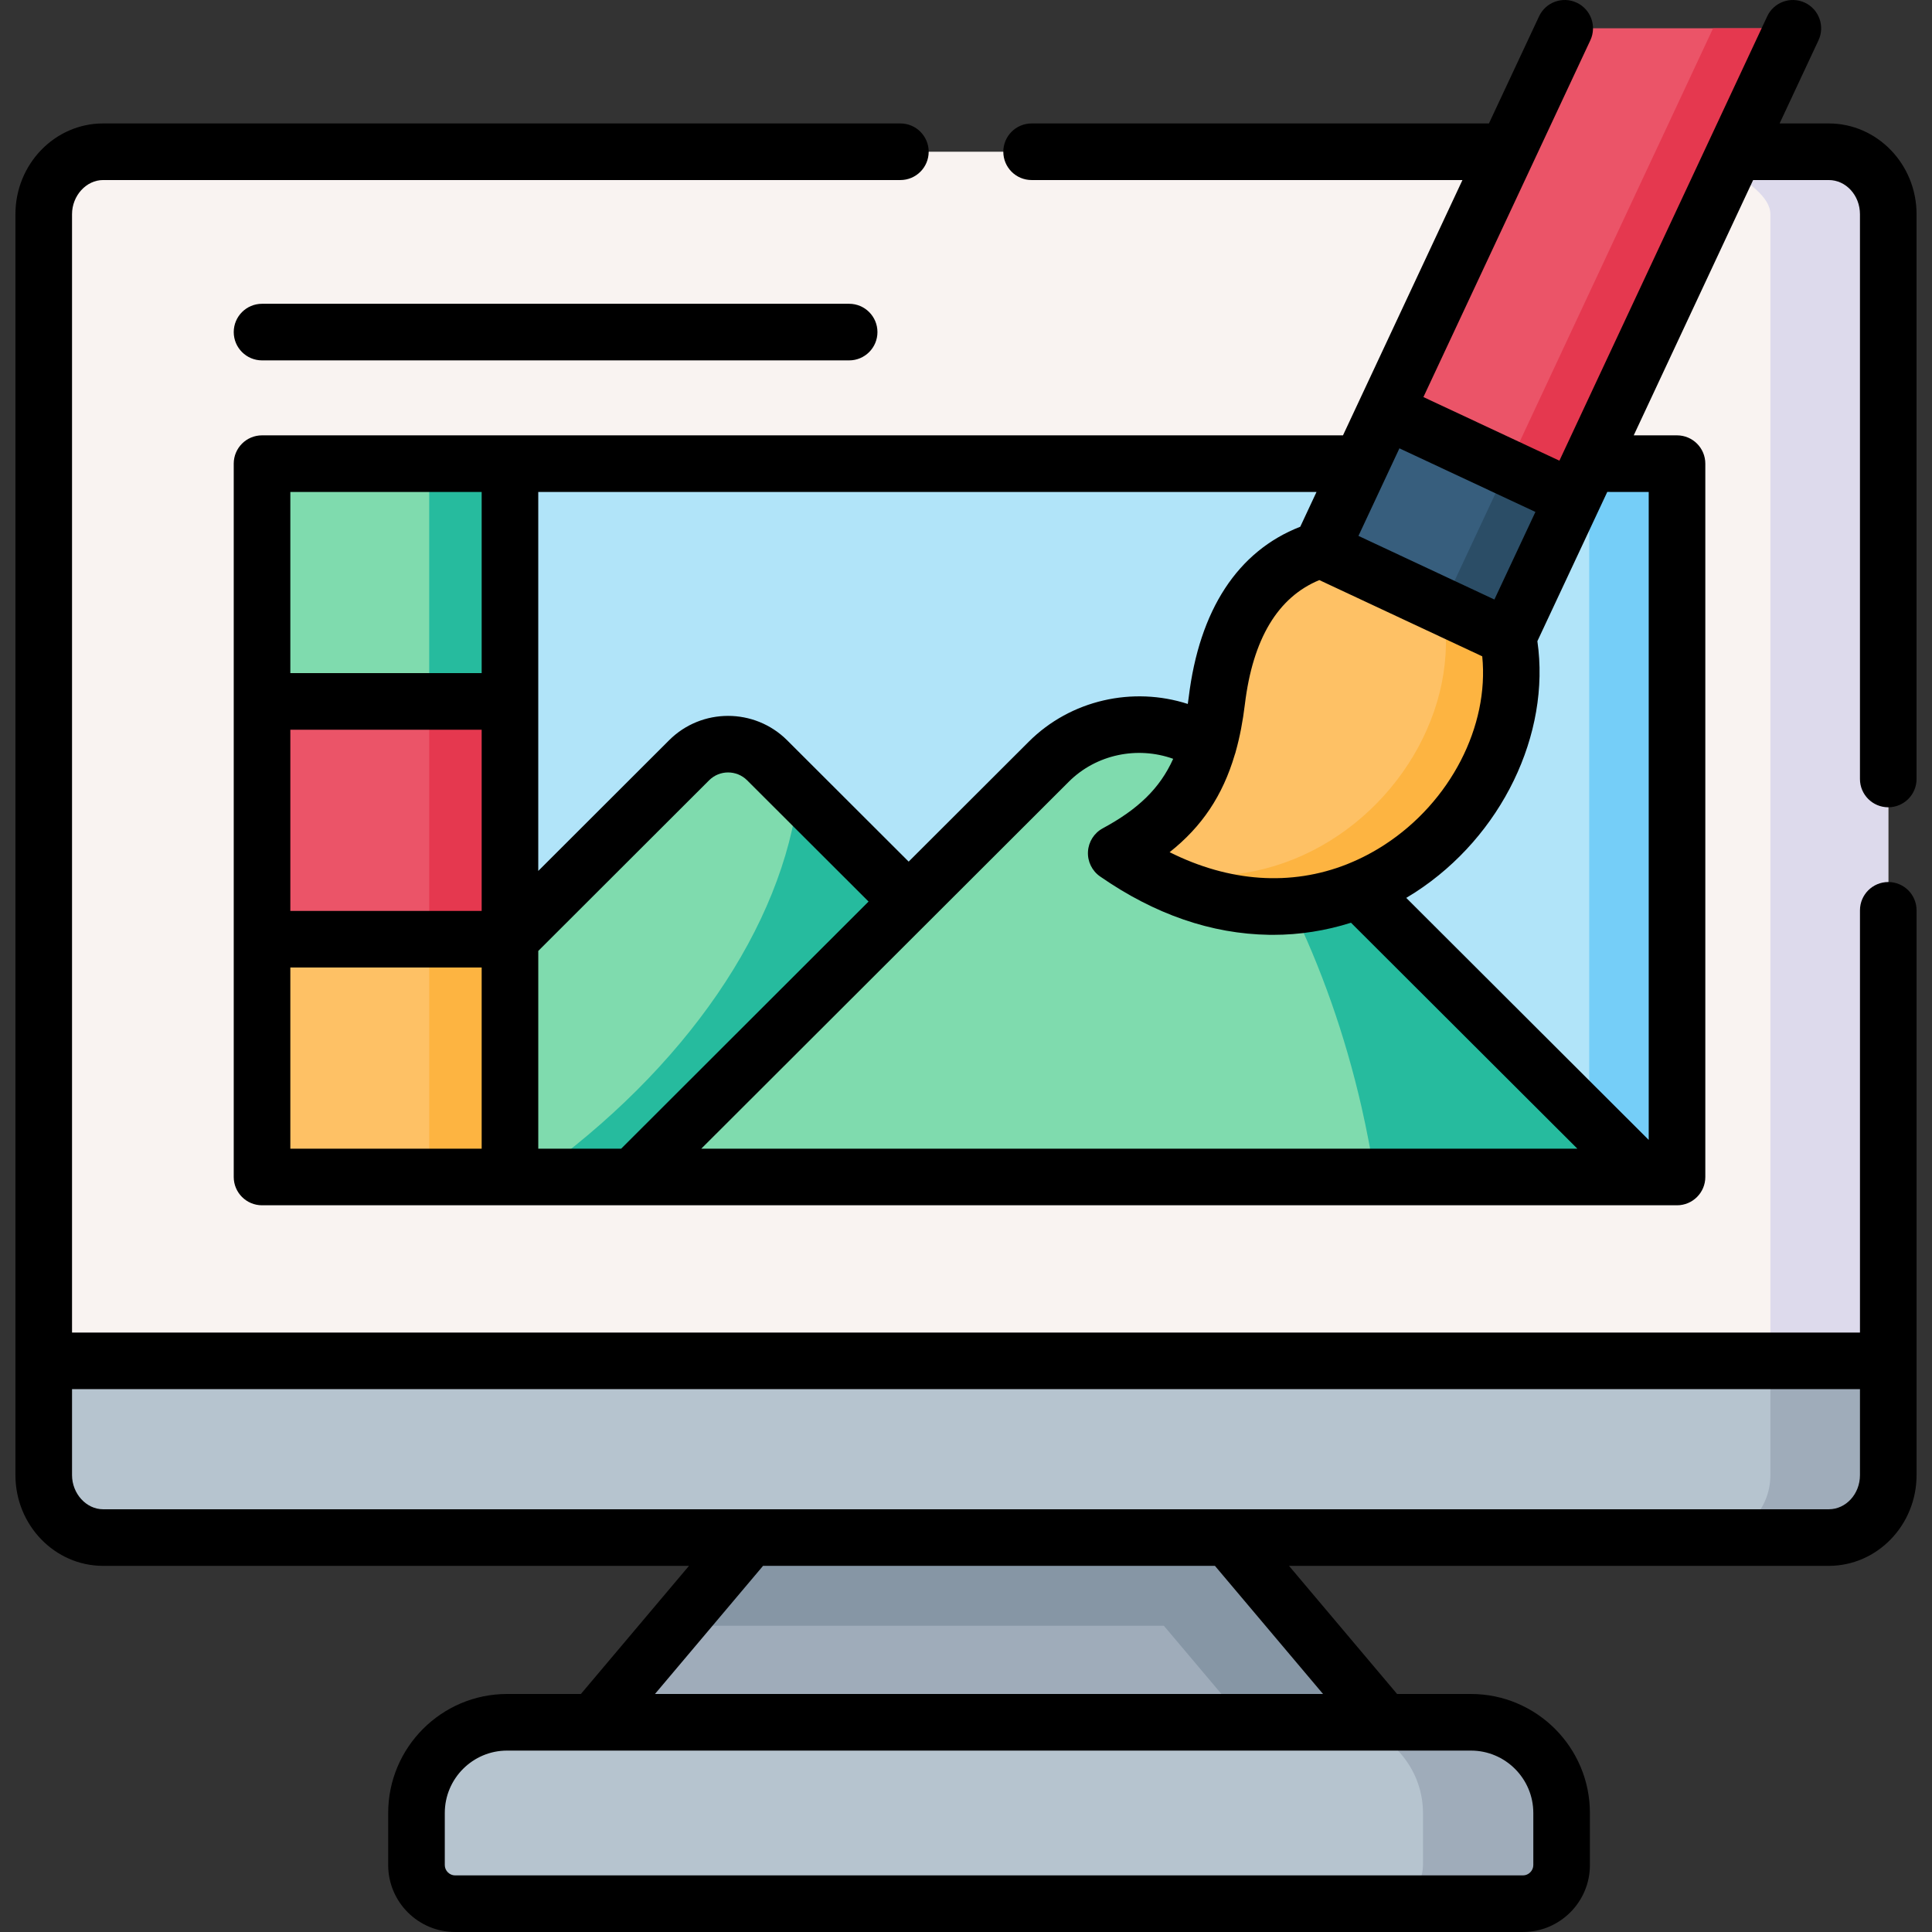
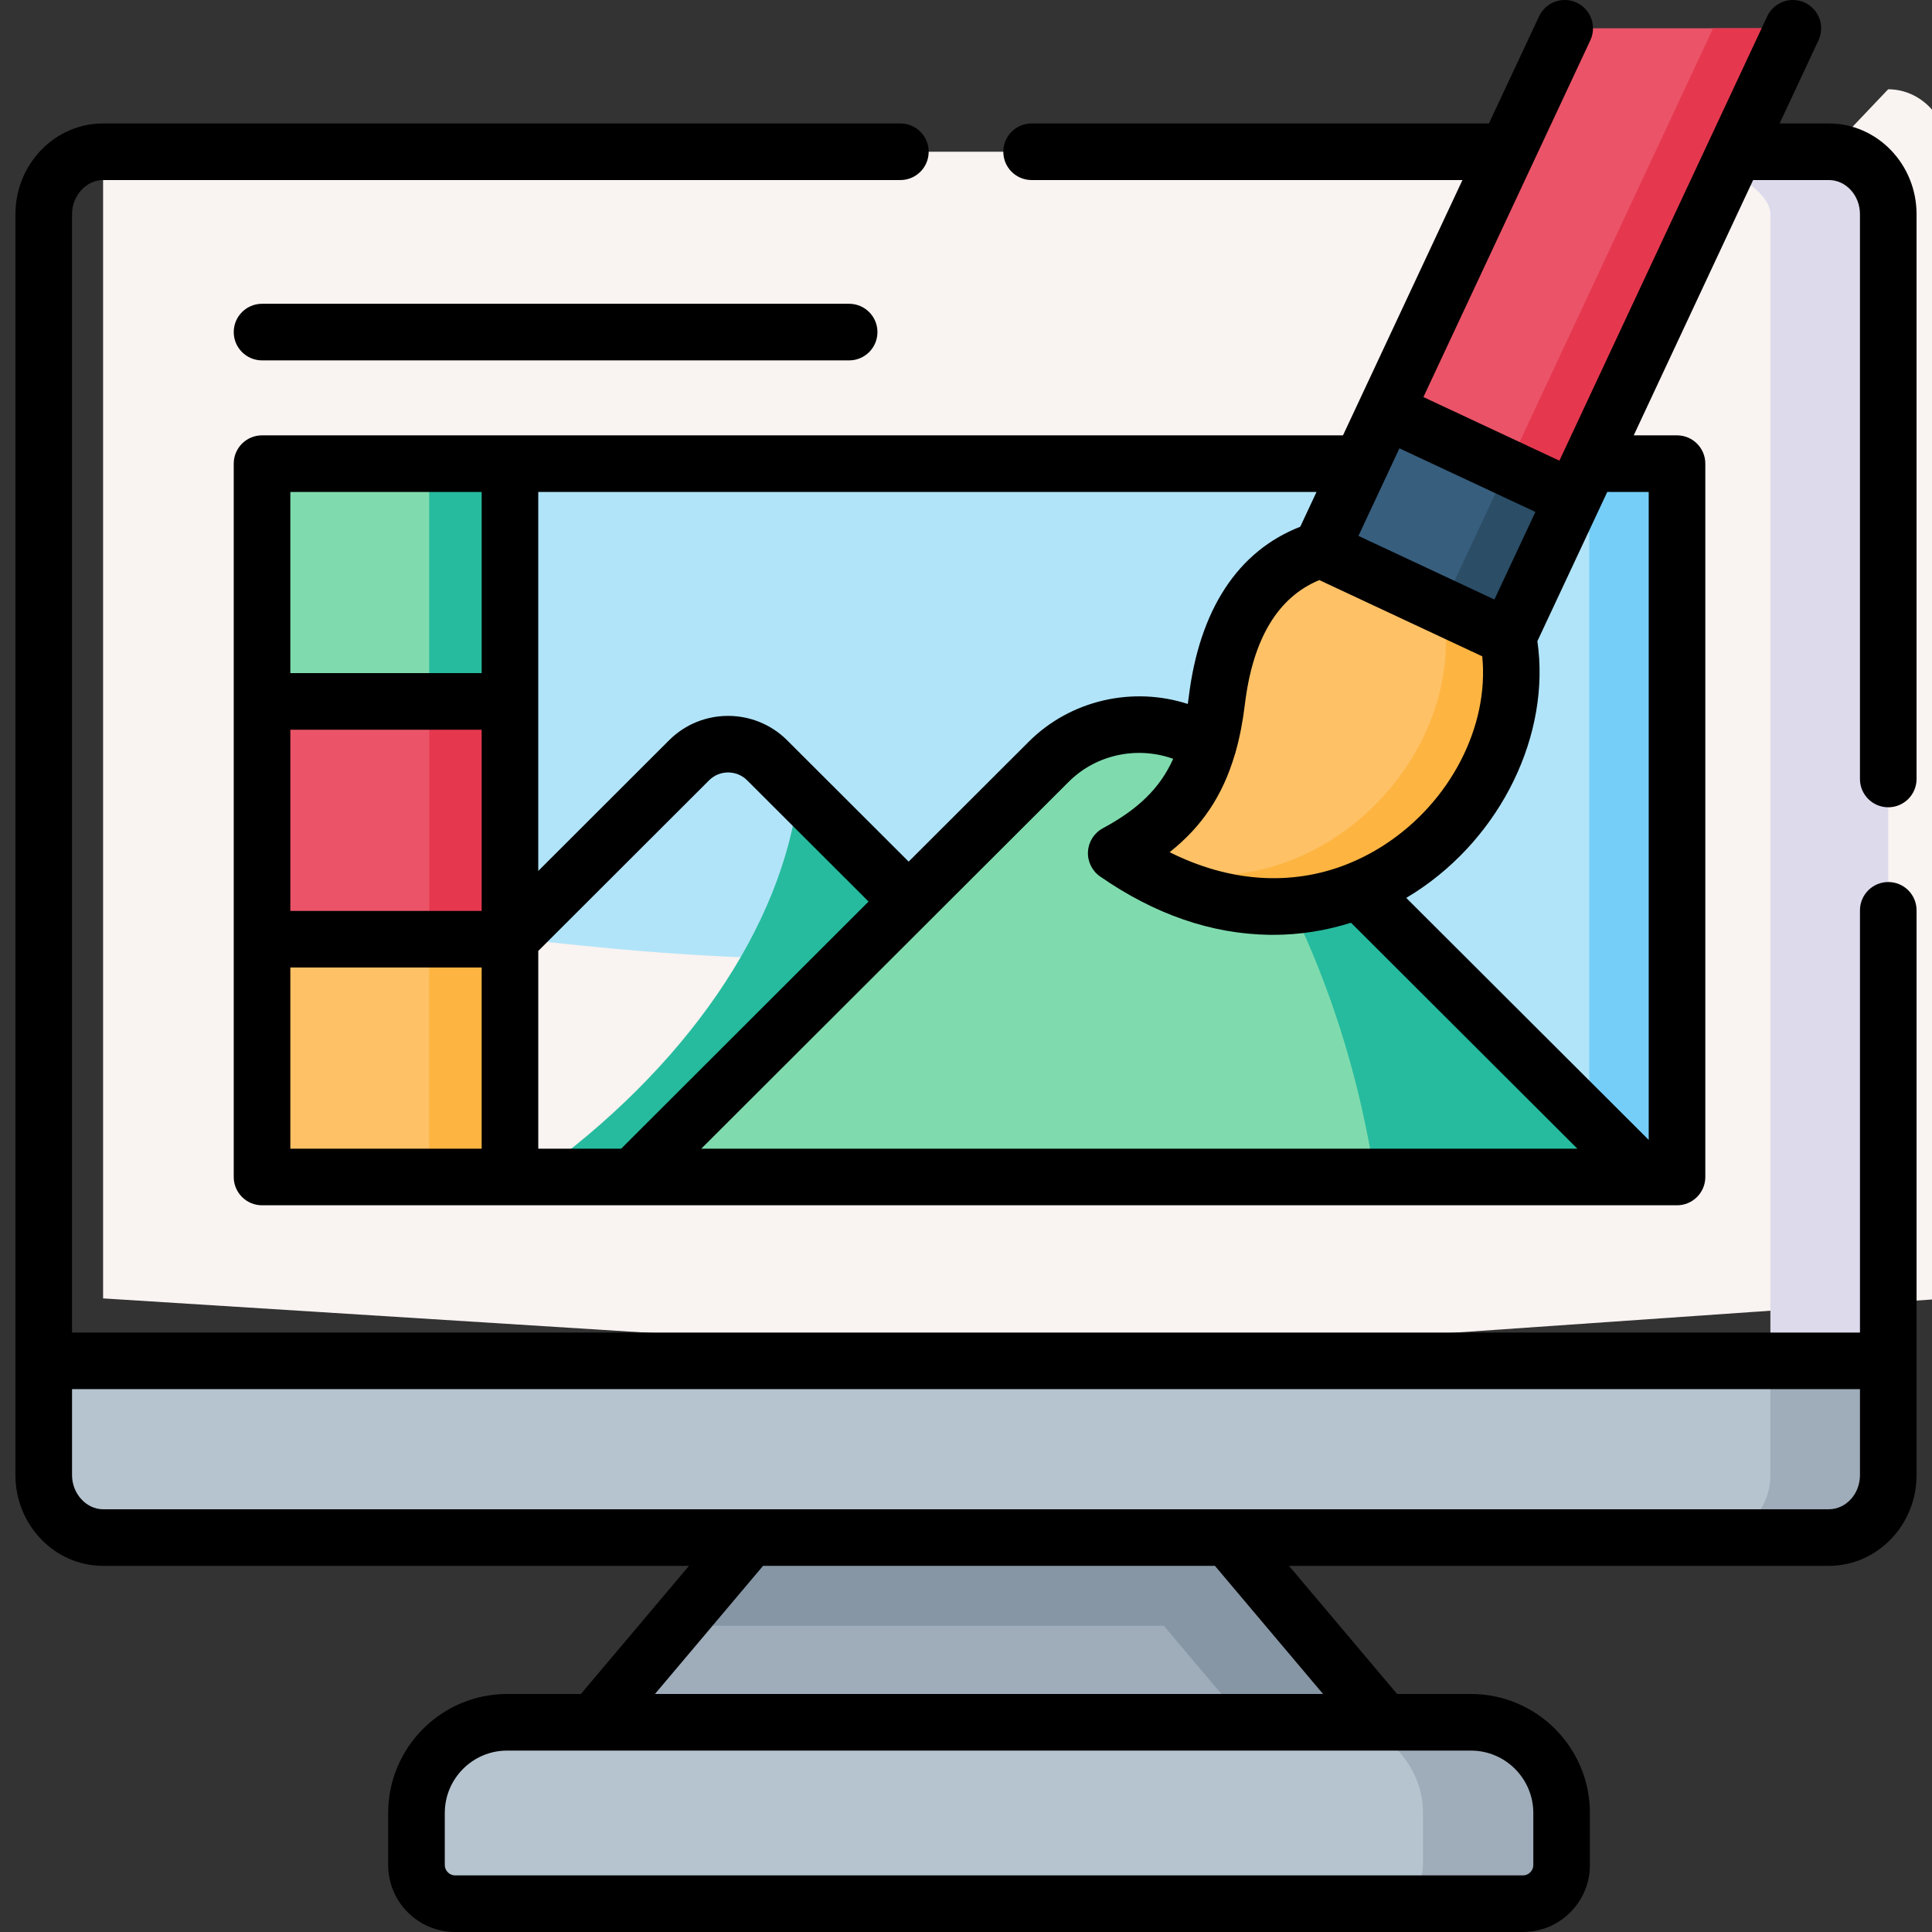
<svg xmlns="http://www.w3.org/2000/svg" id="Capa_1" enable-background="new 0 0 512 512" height="512" viewBox="0 0 512 512" width="512">
  <rect x="0" y="0" width="512" height="512" fill="#333333" stroke="none" />
  <g>
    <g>
-       <path clip-rule="evenodd" d="m484.65 40.214h-457.329c-8.645 0-15.732 7.455-15.732 16.554v303.874l256.358 16.157 232.463-16.157v-303.874c0-9.099-7.086-16.554-15.76-16.554z" fill="#f9f3f1" fill-rule="evenodd" />
+       <path clip-rule="evenodd" d="m484.65 40.214h-457.329v303.874l256.358 16.157 232.463-16.157v-303.874c0-9.099-7.086-16.554-15.76-16.554z" fill="#f9f3f1" fill-rule="evenodd" />
    </g>
    <g>
      <path clip-rule="evenodd" d="m325.461 407.47-69.475-17.745-57.258 17.745-41.3 48.954 101.818 20.013 107.515-20.013z" fill="#9facba" fill-rule="evenodd" />
    </g>
    <g>
      <path clip-rule="evenodd" d="m469.173 56.768v310.79l31.237-6.917v-303.873c0-9.099-7.086-16.554-15.76-16.554h-31.237c-8.645 0 15.76 7.455 15.76 16.554z" fill="#dddaec" fill-rule="evenodd" />
    </g>
    <g>
      <path clip-rule="evenodd" d="m308.425 430.828 21.6 25.596 10.969 11.991 25.767-11.991-41.3-48.954h-126.733l-19.701 23.358z" fill="#8696a5" fill-rule="evenodd" />
    </g>
    <g>
      <path clip-rule="evenodd" d="m359.986 235.889 76.165 76.025h8.277v-189.042h-23.272l-4.28 9.184-17.234 36.794c5.159 26.844-12.473 56.183-39.656 67.039z" fill="#b1e4f9" fill-rule="evenodd" />
    </g>
    <g>
      <path clip-rule="evenodd" d="m421.156 122.872v174.076l14.995 14.966h8.277v-189.042z" fill="#75cef8" fill-rule="evenodd" />
    </g>
    <g>
      <path clip-rule="evenodd" d="m135.148 185.886-34.751-11.338-30.954 11.338v63.014l30.358 17.008 35.347-17.008 11.339-28.545z" fill="#eb5468" fill-rule="evenodd" />
    </g>
    <g>
      <path clip-rule="evenodd" d="m135.148 185.886-21.401-6.973v80.277l21.401-10.29 11.792-29.735z" fill="#e5384f" fill-rule="evenodd" />
    </g>
    <g>
      <path clip-rule="evenodd" d="m366.761 456.424h-209.333-23.045c-13.209 0-24.009 10.828-24.009 24.038v13.805c0 5.613 4.592 10.233 10.233 10.233h283.003c5.641 0 10.233-4.62 10.233-10.233v-13.805c0-13.209-10.828-24.038-24.037-24.038z" fill="#b6c4cf" fill-rule="evenodd" />
    </g>
    <g>
      <path clip-rule="evenodd" d="m366.761 456.424h-13.521c13.124.085 23.867 10.885 23.867 24.038v13.805c0 5.613-4.62 10.233-10.233 10.233h36.736c5.641 0 10.233-4.62 10.233-10.233v-13.805c0-13.209-10.828-24.038-24.037-24.038z" fill="#9facba" fill-rule="evenodd" />
    </g>
    <g>
      <path clip-rule="evenodd" d="m500.41 360.642h-488.82v30.274c0 9.099 7.086 16.554 15.732 16.554h171.406 126.733 159.189c8.674 0 15.76-7.455 15.76-16.554z" fill="#b6c4cf" fill-rule="evenodd" />
    </g>
    <g>
      <path clip-rule="evenodd" d="m500.41 360.642h-31.237v2.183 28.091c0 9.099-7.086 16.554-15.76 16.554h31.237c8.674 0 15.76-7.455 15.76-16.554z" fill="#9facba" fill-rule="evenodd" />
    </g>
    <g>
      <path clip-rule="evenodd" d="m135.148 185.886 11.339-26.73-11.339-36.284h-65.705v63.014z" fill="#7fdbae" fill-rule="evenodd" />
    </g>
    <g>
      <path clip-rule="evenodd" d="m69.443 248.9h65.705v63.014h-65.705z" fill="#fec165" fill-rule="evenodd" />
    </g>
    <g>
      <path clip-rule="evenodd" d="m113.747 185.886h21.401l11.339-26.73-11.339-36.284h-21.401z" fill="#26bb9e" fill-rule="evenodd" />
    </g>
    <g>
      <path clip-rule="evenodd" d="m113.747 248.9h21.401v63.014h-21.401z" fill="#fdb441" fill-rule="evenodd" />
    </g>
    <g>
      <path clip-rule="evenodd" d="m135.148 185.886v63.014c1.474-1.502 114.857 18 173.39-10.091 39.741-19.049 51.447-69.959 52.128-115.937h-225.518z" fill="#b1e4f9" fill-rule="evenodd" />
    </g>
    <g>
      <path clip-rule="evenodd" d="m359.986 235.889-39.769-38.551c-13.124-8.391-30.868-6.888-42.292 4.535l-37.133 37.049-73.075 72.992h268.433z" fill="#7fdbae" fill-rule="evenodd" />
    </g>
    <g>
-       <path clip-rule="evenodd" d="m240.793 238.922-37.501-37.446c-5.697-5.669-14.995-5.669-20.664 0l-47.48 47.424v63.014h32.569z" fill="#7fdbae" fill-rule="evenodd" />
-     </g>
+       </g>
    <g>
      <path clip-rule="evenodd" d="m359.986 235.889c-5.584 2.239-11.565 3.685-17.858 4.167 7.908 16.186 14.286 34.072 18.68 53.263 1.417 6.236 2.608 12.444 3.543 18.595h71.8l-14.995-14.967z" fill="#26bb9e" fill-rule="evenodd" />
    </g>
    <g>
      <path clip-rule="evenodd" d="m167.717 311.914 73.075-72.992-29.168-29.112c-4.138 35.716-29.961 73.446-70.156 102.104z" fill="#26bb9e" fill-rule="evenodd" />
    </g>
    <g>
      <path clip-rule="evenodd" d="m475.126 7.502h-60.461l-17.489 37.332-29.934 64.007 22.819 18.141 26.815 5.074 4.28-9.184 36.509-78.038z" fill="#eb5468" fill-rule="evenodd" />
    </g>
    <g>
      <path clip-rule="evenodd" d="m397.431 128.4 19.445 3.656 4.28-9.184 36.509-78.038 1.616-3.429.538-1.191 15.307-32.712h-21.146l-13.662 29.225-1.644 3.487-34.866 74.551z" fill="#e5384f" fill-rule="evenodd" />
    </g>
    <g>
      <path clip-rule="evenodd" d="m399.642 168.85-21.118-18.595-28.487-4.62c-19.048 5.783-25.653 24.208-27.58 40.139-.51 4.167-1.219 8.022-2.239 11.565-3.515 12.472-10.573 21.288-24.406 28.772 23.045 16.016 45.807 17.121 64.175 9.78 27.182-10.858 44.814-40.197 39.655-67.041z" fill="#fec165" fill-rule="evenodd" />
    </g>
    <g>
      <path clip-rule="evenodd" d="m416.876 132.056-49.634-23.215-6.576 14.031-10.629 22.762 49.605 23.216z" fill="#375e7d" fill-rule="evenodd" />
    </g>
    <g>
      <path clip-rule="evenodd" d="m382.294 160.715c5.131 26.872-12.472 56.211-39.656 67.068-12.585 5.017-27.212 6.094-42.575 1.134 21.571 13.323 42.66 13.861 59.923 6.973 27.183-10.857 44.814-40.195 39.656-67.039l-3.94-13.011z" fill="#fdb441" fill-rule="evenodd" />
    </g>
    <g>
      <path clip-rule="evenodd" d="m382.294 160.715 17.348 8.135 17.234-36.794-17.376-8.107z" fill="#2b4d66" fill-rule="evenodd" />
    </g>
    <g>
      <path d="m484.65 32.714h-13.035l10.305-22.035c1.754-3.752.135-8.216-3.617-9.971-3.751-1.755-8.216-.136-9.971 3.617l-15.275 32.662c-.056.116-.114.231-.164.35l-39.634 84.748-36.039-16.857 44.237-94.547c1.756-3.751.138-8.216-3.614-9.972-3.751-1.755-8.216-.137-9.972 3.614l-13.286 28.39h-121.195c-4.142 0-7.5 3.358-7.5 7.5s3.358 7.5 7.5 7.5h114.177l-31.658 67.658h-220.76-65.706c-4.142 0-7.5 3.358-7.5 7.5v189.042c0 4.142 3.358 7.5 7.5 7.5h65.705 32.569 276.71c4.142 0 7.5-3.358 7.5-7.5v-189.041c0-4.142-3.358-7.5-7.5-7.5h-11.47l31.643-67.658h20.05c4.555 0 8.26 4.062 8.26 9.054v149.669c0 4.142 3.358 7.5 7.5 7.5s7.5-3.358 7.5-7.5v-149.669c0-13.263-10.434-24.054-23.26-24.054zm-117.717 191.153c-3.098 2.014-6.299 3.677-9.577 5.004-.144.054-.286.113-.426.176-14.784 5.836-31.134 4.726-46.969-3.208 8.57-6.778 14.062-15.01 17.258-25.811.12-.312.211-.63.287-.95 1.063-3.804 1.852-7.921 2.396-12.404 2.099-17.346 8.733-28.412 19.736-32.945l43.171 20.205c1.856 18.487-8.396 38.571-25.876 49.933zm-83.705-16.69c7.289-7.289 18.208-9.482 27.679-6.083-3.541 7.874-9.336 13.382-18.659 18.416-2.292 1.238-3.778 3.577-3.925 6.179-.146 2.602 1.068 5.093 3.208 6.58 14.435 10.031 29.513 15.235 44.817 15.467.346.005.689.008 1.034.008 7.029 0 13.975-1.097 20.645-3.212l59.994 59.884h-232.178zm123.673-71.507-10.871 23.209-18.012-8.43-18.012-8.43 10.857-23.205zm-62.319 3.922c-16.56 6.455-26.758 22.027-29.572 45.278-.07.578-.156 1.123-.234 1.683-14.543-4.699-31.037-1.101-42.151 10.013l-31.82 31.771-32.225-32.177c-8.636-8.593-22.658-8.587-31.255.01l-34.679 34.638v-44.923-55.514h206.246zm-267.639 53.794h50.705v48.014h-50.705zm0-63.014h50.705v48.014h-50.705zm0 126.029h50.705v48.014h-50.705zm65.705-4.391 45.283-45.23c2.765-2.765 7.283-2.76 10.061.004l32.187 32.139-65.565 65.491h-21.965v-52.404zm294.28-121.638v171.721l-64.258-64.14c.82-.487 1.633-.988 2.437-1.51 22.854-14.854 35.873-41.893 32.315-66.523l18.521-39.548z" />
      <path d="m500.411 233.747c-4.142 0-7.5 3.358-7.5 7.5v111.895h-473.822v-296.374c0-4.908 3.77-9.054 8.232-9.054h211.289c4.142 0 7.5-3.358 7.5-7.5s-3.358-7.5-7.5-7.5h-211.289c-12.81 0-23.232 10.79-23.232 24.054v334.148c0 13.264 10.422 24.054 23.232 24.054h155.267l-28.645 33.954h-19.56c-17.374 0-31.509 14.148-31.509 31.537v13.805c0 9.778 7.955 17.733 17.733 17.733h283.003c9.778 0 17.732-7.955 17.732-17.733v-13.805c0-17.39-14.147-31.537-31.537-31.537h-19.56l-28.645-33.954h143.05c12.826 0 23.26-10.79 23.26-24.054v-149.669c0-4.142-3.357-7.5-7.499-7.5zm-94.068 246.715v13.805c0 1.481-1.251 2.733-2.732 2.733h-283.004c-1.481 0-2.733-1.251-2.733-2.733v-13.805c0-9.119 7.406-16.538 16.509-16.538h255.423c9.118.001 16.537 7.419 16.537 16.538zm-55.722-31.537h-177.053l28.645-33.954h119.763zm134.029-48.955h-457.329c-4.462 0-8.232-4.146-8.232-9.054v-22.774h473.821v22.774c.001 4.993-3.705 9.054-8.26 9.054z" />
      <path d="m69.443 80.506c-4.142 0-7.5 3.358-7.5 7.5s3.358 7.5 7.5 7.5h155.589c4.142 0 7.5-3.358 7.5-7.5s-3.358-7.5-7.5-7.5z" />
    </g>
  </g>
</svg>